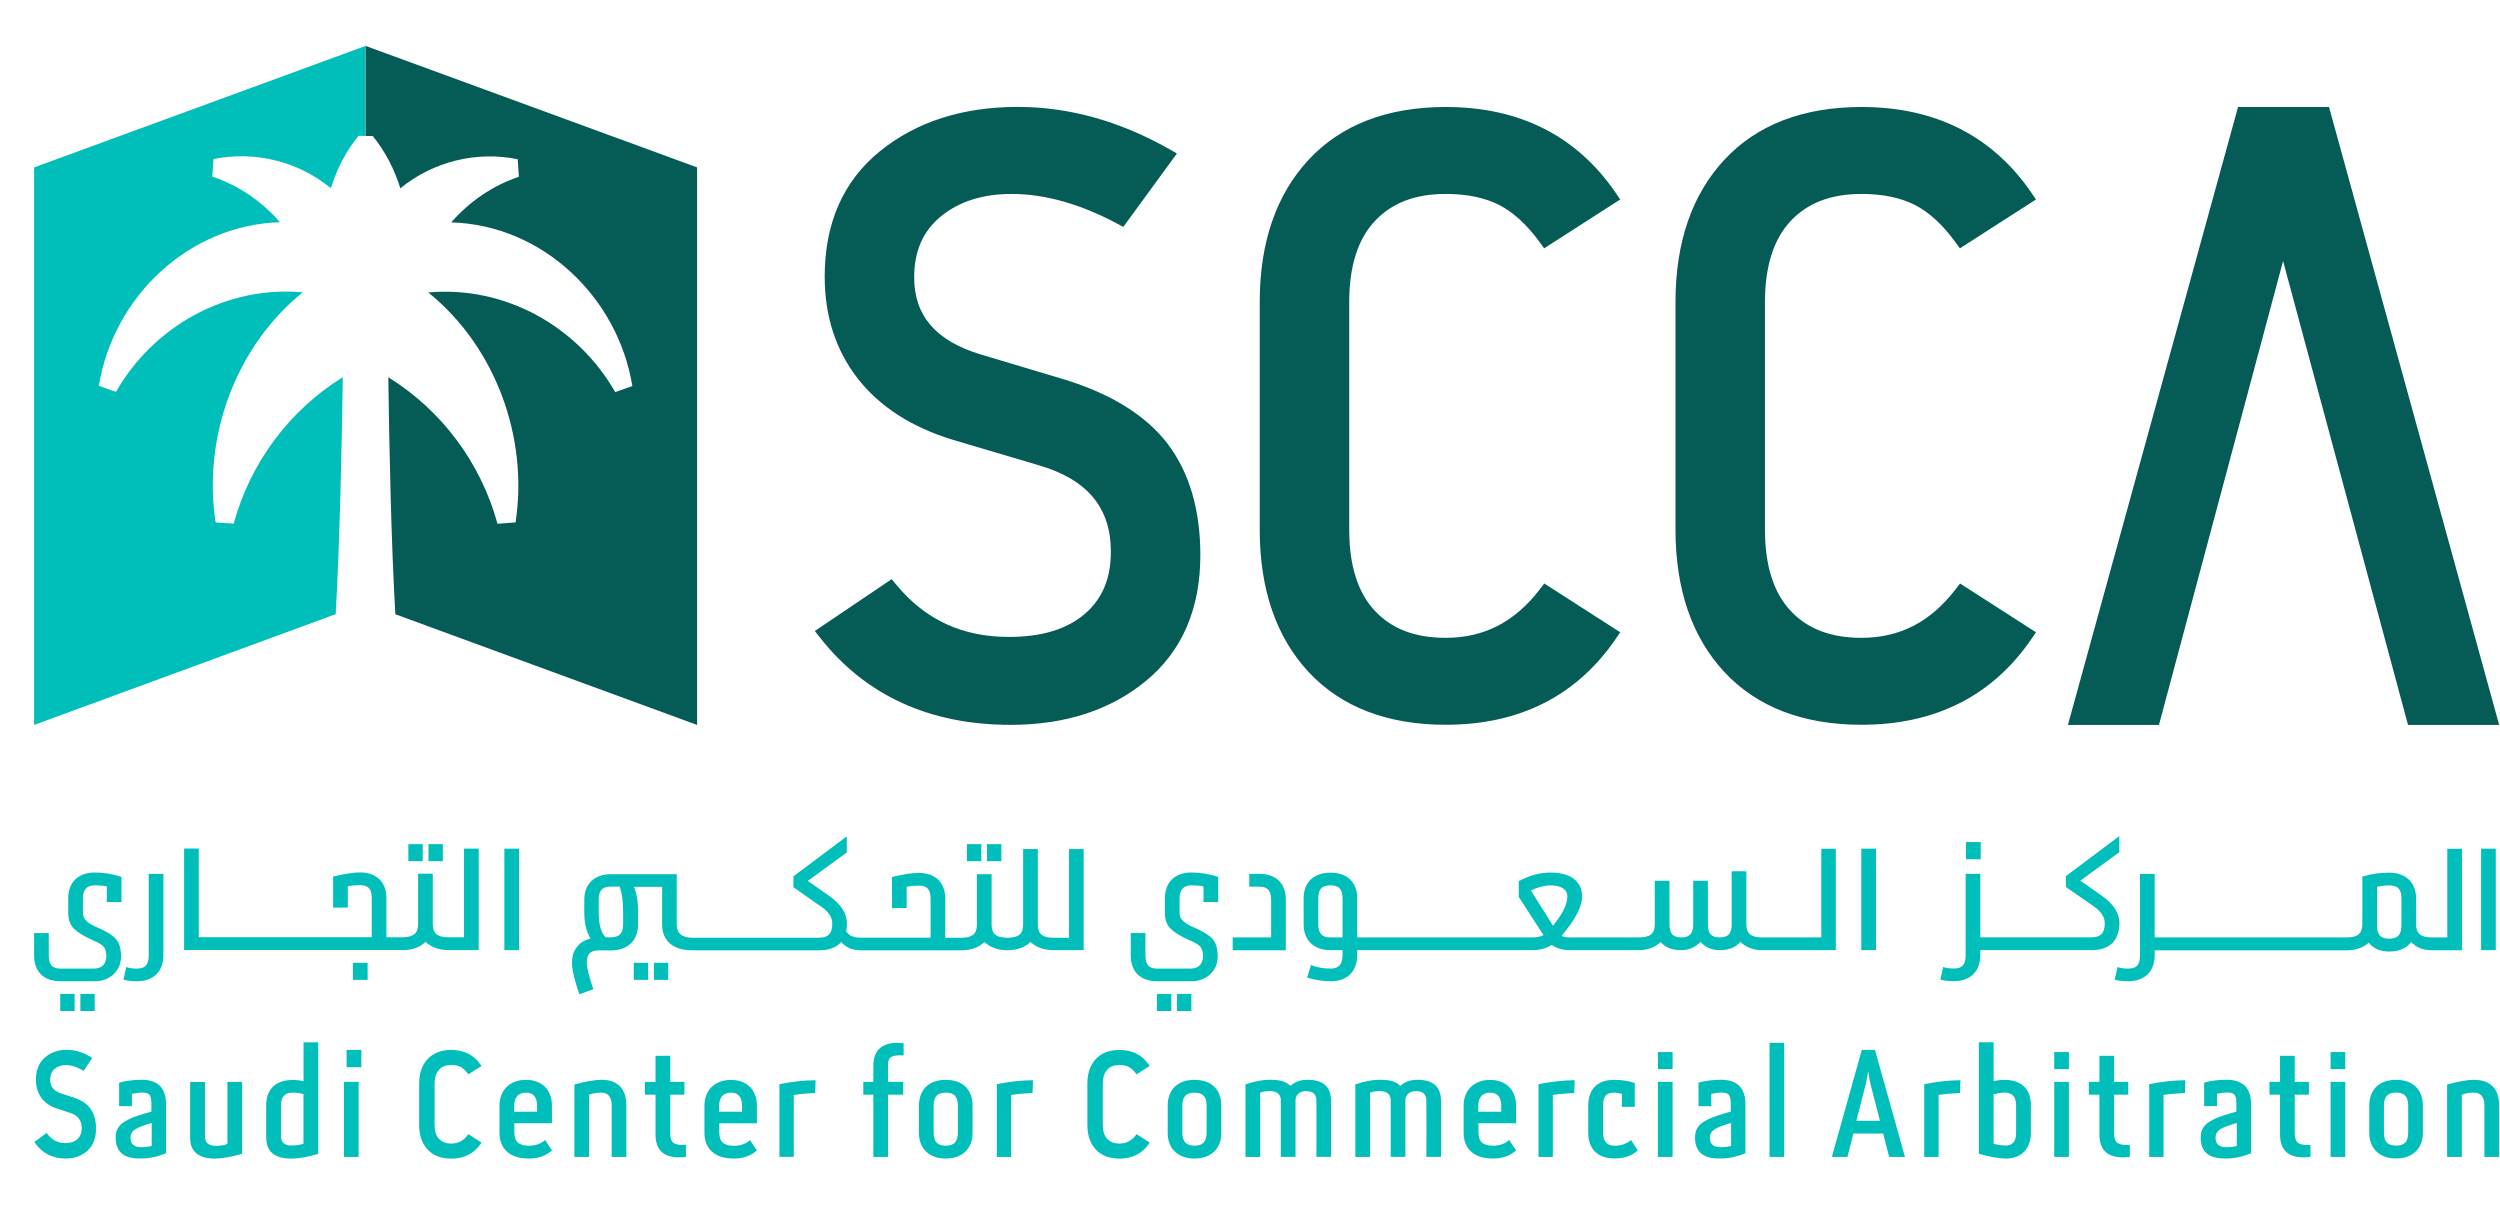
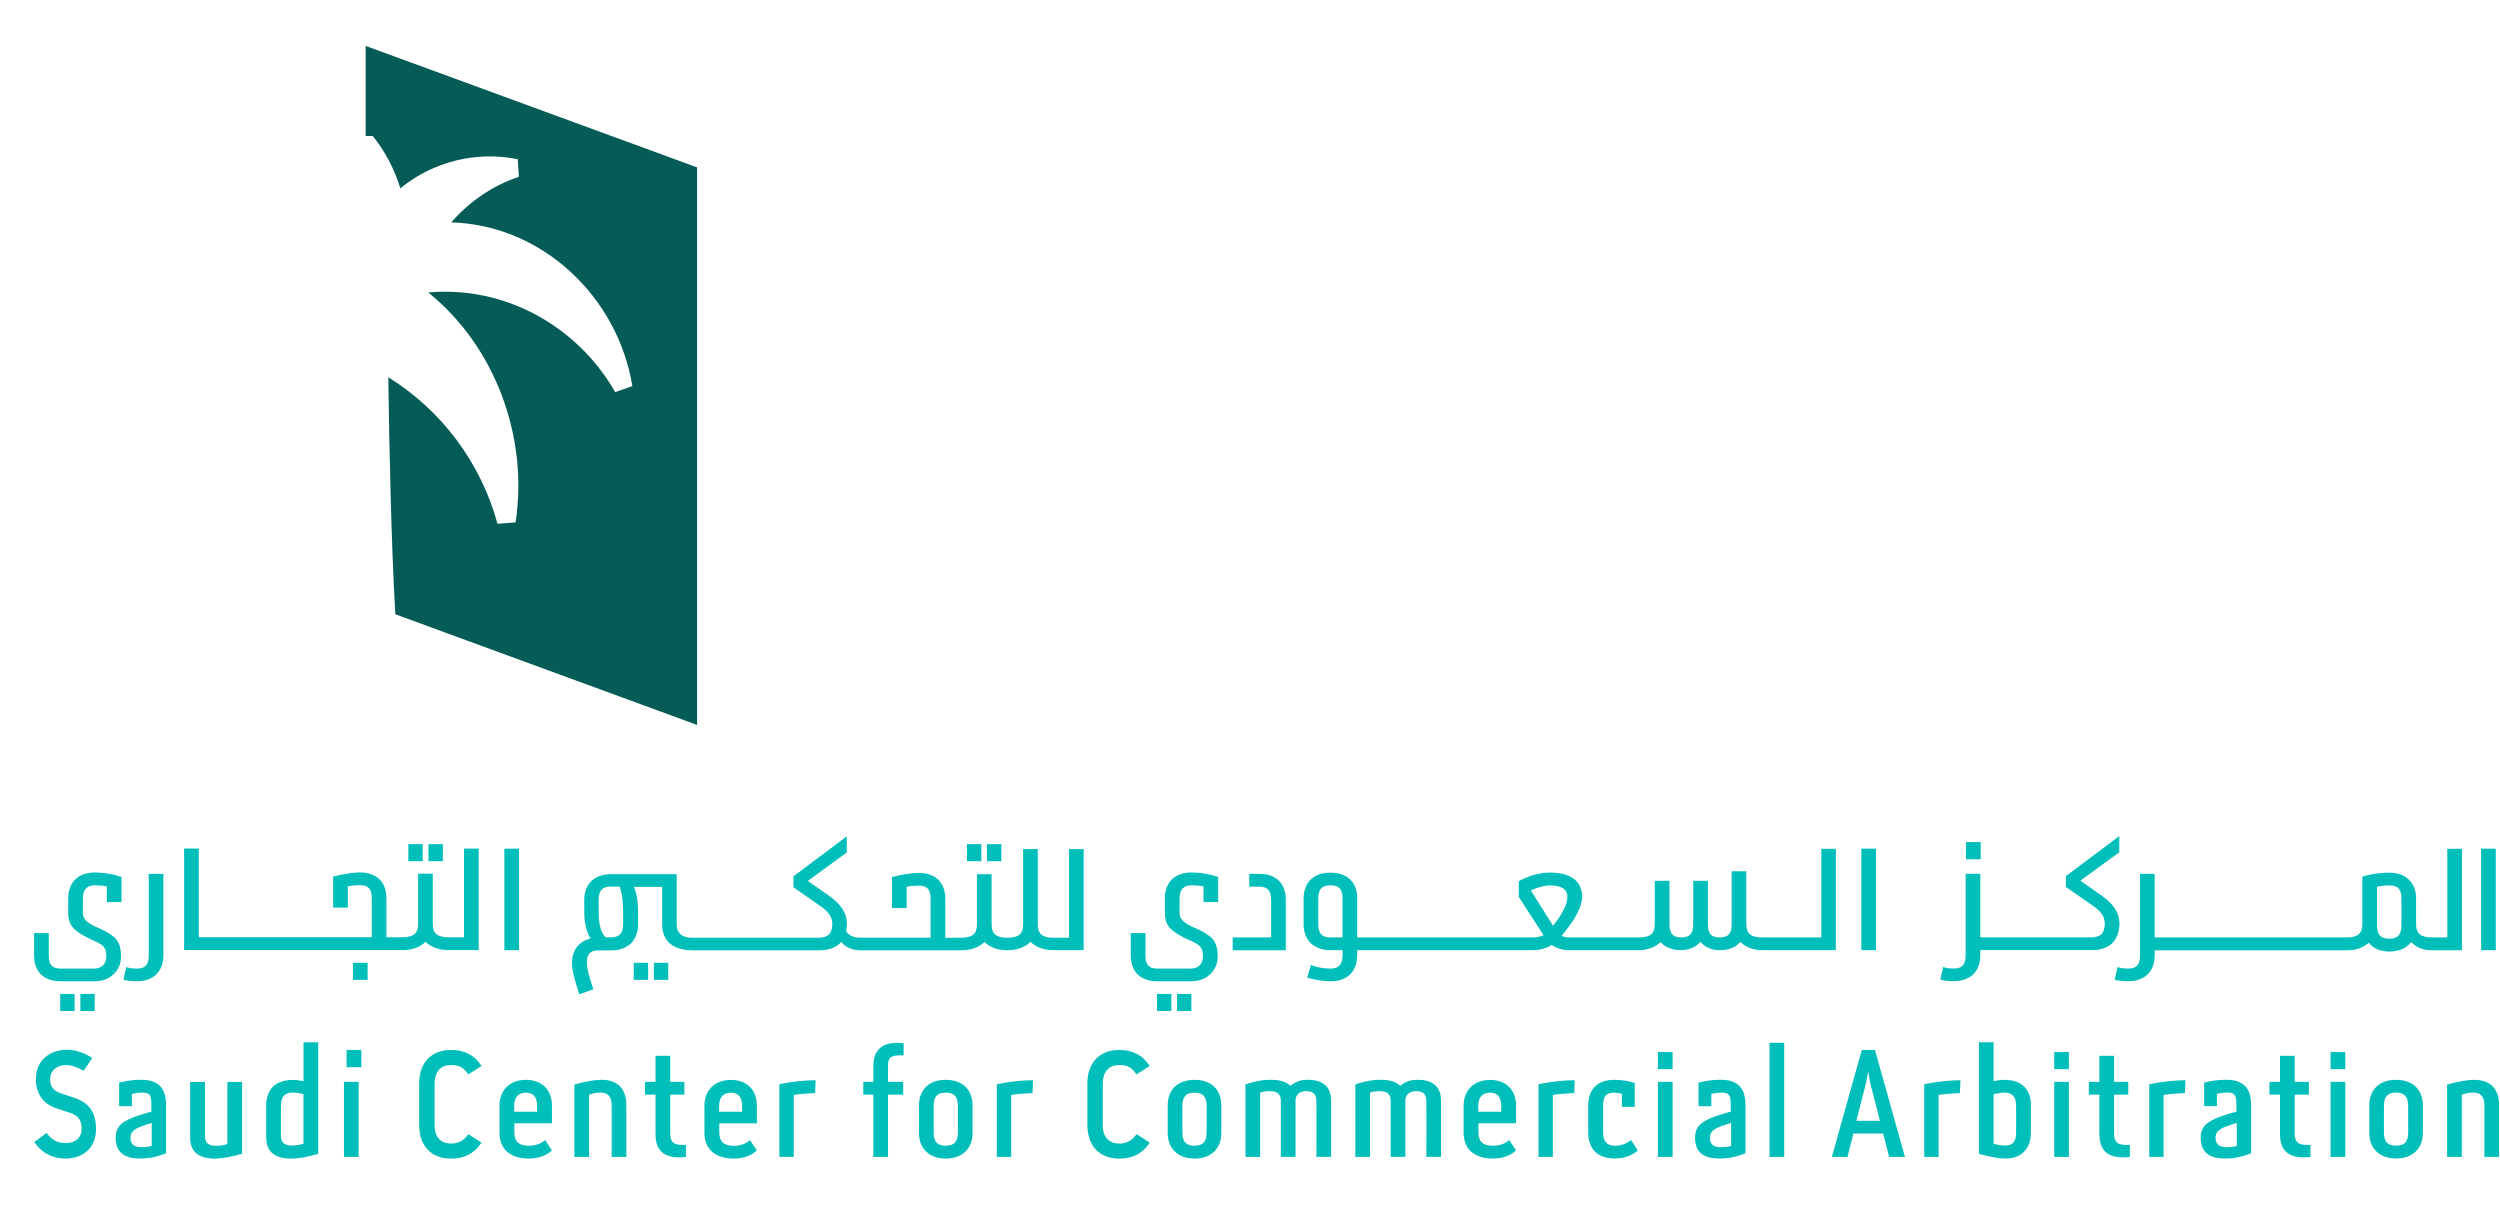
<svg xmlns="http://www.w3.org/2000/svg" width="220" height="106" xml:space="preserve" overflow="hidden">
  <defs>
    <clipPath id="clip0">
      <rect x="4221" y="1214" width="220" height="106" />
    </clipPath>
    <clipPath id="clip1">
      <rect x="4221" y="1214" width="220" height="106" />
    </clipPath>
    <clipPath id="clip2">
      <rect x="4224" y="1217" width="217" height="99" />
    </clipPath>
    <clipPath id="clip3">
      <rect x="4224" y="1217" width="217" height="99" />
    </clipPath>
    <clipPath id="clip4">
      <rect x="4224" y="1217" width="217" height="99" />
    </clipPath>
  </defs>
  <g clip-path="url(#clip0)" transform="translate(-4221 -1214)">
    <g clip-path="url(#clip1)">
      <g clip-path="url(#clip2)">
        <g clip-path="url(#clip3)">
          <g clip-path="url(#clip4)">
-             <path d="M28.347 0 28.347 7.914 27.747 7.914C26.76 9.155 26.012 10.573 25.526 12.089L25.377 12.519C22.577 10.143 18.825 9.219 15.341 9.959 15.284 10.77 15.291 10.693 15.242 11.504 17.442 12.258 19.446 13.641 21.033 15.517 13.197 15.75 6.771 22.105 5.537 29.913 6.39 30.223 6.15 30.145 7.004 30.442 10.206 24.679 16.399 21.082 22.979 21.681 17.231 26.456 14.403 34.455 15.524 41.931 16.363 41.995 16.222 41.981 17.069 42.044 18.494 36.684 21.816 32.078 26.4 29.151 26.323 35.047 26.132 43.892 25.794 50.007L0 59.755 0 10.693 28.347 0Z" fill="#00BFBA" fill-rule="nonzero" fill-opacity="1" transform="matrix(1.029 0 0 1 4224 1218.04)" />
            <path d="M56.701 10.693 56.701 59.755 30.893 50.014C30.547 43.906 30.364 35.061 30.293 29.158 34.878 32.085 38.2 36.691 39.632 42.051 40.471 41.988 40.33 41.995 41.176 41.931 42.284 34.455 39.463 26.471 33.707 21.696 40.302 21.089 46.488 24.693 49.697 30.463 50.543 30.159 50.303 30.244 51.164 29.934 49.929 22.126 43.49 15.757 35.668 15.531 37.255 13.669 39.251 12.273 41.459 11.518 41.409 10.707 41.409 10.784 41.36 9.973 37.876 9.233 34.13 10.157 31.323 12.534 30.822 10.869 30.032 9.282 28.96 7.928L28.354 7.928 28.354 0 56.708 10.693Z" fill="#055C57" fill-rule="nonzero" fill-opacity="1" transform="matrix(1.029 0 0 1 4224 1218.04)" />
-             <path d="M196.255 5.375 188.482 5.375 173.932 59.755 181.718 59.755 192.333 18.931 203.019 59.755 210.813 59.755 196.262 5.375ZM150.219 15.411C151.679 13.81 153.668 13.027 156.292 13.027 158.076 13.027 159.607 13.352 160.827 13.986 162.047 14.621 163.218 15.729 164.304 17.259L164.692 17.816 171.202 13.514 170.8 12.907C167.464 7.907 162.576 5.375 156.285 5.375 151.284 5.375 147.334 6.94 144.548 10.023 141.776 13.091 140.373 17.302 140.373 22.528L140.373 42.58C140.373 47.814 141.776 52.024 144.548 55.093 147.334 58.175 151.284 59.74 156.285 59.74 162.576 59.74 167.464 57.208 170.8 52.208L171.202 51.601 164.706 47.306 164.311 47.835C162.174 50.698 159.55 52.088 156.285 52.088 153.654 52.088 151.665 51.312 150.212 49.704 148.759 48.11 148.025 45.712 148.025 42.587L148.025 22.535C148.025 19.41 148.759 17.012 150.212 15.418M114.664 15.411C116.124 13.81 118.106 13.027 120.736 13.027 122.521 13.027 124.051 13.352 125.272 13.986 126.492 14.621 127.663 15.729 128.749 17.259L129.137 17.816 135.647 13.514 135.245 12.907C131.909 7.907 127.021 5.375 120.729 5.375 115.729 5.375 111.779 6.94 108.993 10.023 106.221 13.091 104.817 17.302 104.817 22.528L104.817 42.58C104.817 47.814 106.221 52.024 108.993 55.093 111.779 58.175 115.729 59.74 120.729 59.74 127.021 59.74 131.902 57.208 135.245 52.208L135.647 51.601 129.151 47.306 128.756 47.835C126.619 50.698 123.995 52.088 120.729 52.088 118.099 52.088 116.11 51.312 114.657 49.704 113.204 48.11 112.47 45.712 112.47 42.587L112.47 22.535C112.47 19.41 113.204 17.012 114.657 15.418M96.96 35.047C98.801 37.544 99.739 40.831 99.739 44.816 99.739 49.52 98.187 53.237 95.119 55.854 92.094 58.436 88.186 59.748 83.524 59.748 76.605 59.748 71.117 57.173 67.231 52.095L66.766 51.488 73.339 46.925 73.748 47.433C76.238 50.515 79.391 52.01 83.376 52.01 86.155 52.01 88.327 51.333 89.844 49.993 91.353 48.667 92.086 46.868 92.086 44.506 92.086 40.626 90.062 38.137 85.894 36.895L78.58 34.666C75.032 33.552 72.295 31.732 70.433 29.264 68.564 26.795 67.612 23.776 67.612 20.299 67.612 15.588 69.206 11.87 72.352 9.254 75.455 6.672 79.419 5.367 84.13 5.367 88.503 5.367 92.848 6.616 97.059 9.07L97.736 9.465 93.151 15.926 92.608 15.63C89.463 13.902 86.43 13.027 83.601 13.027 81.126 13.027 79.08 13.697 77.536 15.016 76.005 16.314 75.265 18.07 75.265 20.377 75.265 23.741 77.12 25.956 80.942 27.148L88.179 29.377C92.171 30.646 95.126 32.557 96.967 35.047" fill="#055C57" fill-rule="nonzero" fill-opacity="1" transform="matrix(1.029 0 0 1 4224 1218.04)" />
            <path d="M34.631 90.09C34.885 89.815 35.224 89.681 35.682 89.681 35.992 89.681 36.253 89.738 36.465 89.844 36.677 89.956 36.881 90.147 37.065 90.408L37.135 90.507 38.264 89.766 38.193 89.66C37.615 88.793 36.768 88.355 35.682 88.355 34.815 88.355 34.137 88.623 33.651 89.159 33.171 89.688 32.931 90.415 32.931 91.325L32.931 94.95C32.931 95.853 33.171 96.586 33.651 97.115 34.13 97.651 34.815 97.919 35.682 97.919 36.768 97.919 37.615 97.482 38.193 96.615L38.264 96.509 37.142 95.768 37.072 95.86C36.705 96.354 36.246 96.593 35.682 96.593 35.224 96.593 34.885 96.459 34.631 96.184 34.377 95.909 34.25 95.493 34.25 94.957L34.25 91.332C34.25 90.789 34.377 90.38 34.631 90.105M91.776 90.09C92.03 89.815 92.369 89.681 92.827 89.681 93.137 89.681 93.398 89.738 93.61 89.844 93.822 89.956 94.026 90.147 94.209 90.408L94.28 90.507 95.409 89.766 95.338 89.66C94.76 88.793 93.913 88.355 92.827 88.355 91.96 88.355 91.282 88.623 90.796 89.159 90.316 89.688 90.076 90.415 90.076 91.325L90.076 94.95C90.076 95.853 90.316 96.586 90.796 97.115 91.275 97.651 91.96 97.919 92.827 97.919 93.913 97.919 94.76 97.482 95.338 96.615L95.409 96.509 94.287 95.768 94.216 95.86C93.85 96.354 93.391 96.593 92.827 96.593 92.369 96.593 92.03 96.459 91.776 96.184 91.522 95.909 91.395 95.493 91.395 94.957L91.395 91.332C91.395 90.789 91.522 90.38 91.776 90.105M4.853 93.575C5.149 94.012 5.297 94.59 5.297 95.289 5.297 96.114 5.05 96.77 4.556 97.228 4.07 97.68 3.449 97.912 2.701 97.912 1.594 97.912 0.719 97.461 0.092 96.565L0.021 96.459 1.072 95.655 1.136 95.747C1.538 96.29 2.038 96.551 2.673 96.551 3.118 96.551 3.463 96.431 3.71 96.198 3.95 95.966 4.07 95.648 4.07 95.232 4.07 94.548 3.745 94.111 3.082 93.892L1.911 93.497C1.347 93.3 0.903 92.982 0.607 92.545 0.31 92.108 0.155 91.579 0.155 90.965 0.155 90.14 0.409 89.484 0.917 89.025 1.411 88.574 2.045 88.341 2.8 88.341 3.498 88.341 4.197 88.56 4.867 88.99L4.973 89.061 4.239 90.196 4.154 90.147C3.654 89.844 3.167 89.688 2.715 89.688 2.321 89.688 1.996 89.808 1.742 90.034 1.495 90.26 1.375 90.57 1.375 90.979 1.375 91.572 1.672 91.96 2.285 92.171L3.442 92.566C4.084 92.792 4.556 93.123 4.846 93.561M50.374 76.153C50.374 75.279 50.275 74.552 50.085 73.981L49.323 73.981C48.596 73.981 48.286 74.312 48.286 75.152L48.286 76.21C48.286 77.338 48.491 78.072 48.886 78.446L49.323 78.446C50.042 78.446 50.374 78.114 50.374 77.289L50.374 76.146ZM89.759 70.645 89.759 79.574 87.114 79.574C87.114 79.574 87.114 79.574 87.114 79.574 86.331 79.56 85.703 79.313 85.21 78.848 84.744 79.32 84.095 79.567 83.291 79.581 83.291 79.581 83.291 79.581 83.291 79.581L83.171 79.581C83.171 79.581 83.171 79.581 83.171 79.581 82.388 79.567 81.754 79.32 81.267 78.855 80.801 79.327 80.152 79.574 79.348 79.588 79.348 79.588 79.348 79.588 79.348 79.588L70.581 79.588C70.581 79.588 70.581 79.581 70.581 79.581 69.925 79.56 69.403 79.32 69.022 78.855 68.627 79.341 67.986 79.588 67.111 79.588L56.284 79.588C56.284 79.588 56.284 79.588 56.284 79.588 54.613 79.581 53.71 78.735 53.71 77.31L53.71 74.002 51.298 74.002C51.531 74.545 51.651 75.265 51.651 76.174L51.651 77.317C51.651 78.721 50.776 79.595 49.344 79.595L48.307 79.595C47.56 79.595 47.27 79.898 47.27 80.695 47.27 81.126 47.461 81.895 47.828 83.016L46.629 83.46C46.205 82.184 46.001 81.267 46.001 80.695 46.001 80.124 46.135 79.666 46.424 79.292 46.699 78.918 47.08 78.678 47.581 78.558 47.228 77.917 47.052 77.155 47.052 76.28L47.052 75.152C47.052 73.748 47.912 72.888 49.344 72.888L54.958 72.888 54.958 77.324C54.958 78.086 55.41 78.481 56.306 78.481L67.104 78.481C67.922 78.481 68.261 78.093 68.261 77.24 68.261 76.696 67.95 76.196 67.309 75.737 67.062 75.568 66.751 75.349 66.371 75.067 65.975 74.792 65.651 74.552 65.362 74.341L64.939 74.037 64.939 73.078 69.502 69.558 69.502 70.976 66.173 73.48C66.702 73.854 67.316 74.298 68 74.799 69.022 75.54 69.523 76.358 69.516 77.261 69.516 77.472 69.488 77.691 69.446 77.903 69.664 78.276 70.059 78.474 70.645 78.474L76.668 78.474 76.668 75.053C76.668 74.221 76.372 73.896 75.659 73.896 75.321 73.896 74.975 73.924 74.623 73.995L74.623 75.871 73.367 75.871 73.367 73.135C74.334 72.895 75.095 72.775 75.659 72.775 77.077 72.775 77.924 73.621 77.924 75.032L77.924 78.481 79.285 78.481C80.209 78.481 80.632 78.163 80.632 77.324L80.632 72.888 81.888 72.888 81.888 77.324C81.888 78.156 82.297 78.481 83.235 78.481 84.173 78.481 84.582 78.163 84.582 77.324L84.582 70.68 85.837 70.68 85.837 77.324C85.837 78.156 86.246 78.481 87.184 78.481L88.51 78.481 88.51 70.68 89.766 70.68ZM79.779 71.745 81.006 71.745 81.006 70.243 79.779 70.243 79.779 71.745ZM82.72 70.243 81.493 70.243 81.493 71.745 82.72 71.745 82.72 70.243ZM51.284 82.191 52.511 82.191 52.511 80.689 51.284 80.689 51.284 82.191ZM53.005 82.191 54.232 82.191 54.232 80.689 53.005 80.689 53.005 82.191ZM40.217 79.574 41.473 79.574 41.473 70.645 40.217 70.645 40.217 79.574ZM31.436 79.574 31.556 79.574C31.556 79.574 31.556 79.574 31.556 79.574 32.36 79.56 33.009 79.313 33.474 78.841 33.961 79.313 34.596 79.553 35.379 79.567 35.379 79.567 35.379 79.567 35.379 79.567L38.024 79.567 38.024 70.638 36.768 70.638 36.768 78.439 35.442 78.439C34.504 78.439 34.095 78.121 34.095 77.282L34.095 72.845 32.84 72.845 32.84 77.282C32.84 78.114 32.416 78.439 31.492 78.439L30.131 78.439 30.131 74.99C30.131 73.586 29.285 72.733 27.867 72.733 27.31 72.733 26.548 72.859 25.575 73.092L25.575 75.829 26.83 75.829 26.83 73.953C27.183 73.882 27.529 73.854 27.867 73.854 28.579 73.854 28.876 74.171 28.876 75.011L28.876 78.431 14.085 78.431 14.085 70.631 12.83 70.631 12.83 79.56 31.422 79.56ZM34.956 70.243 33.728 70.243 33.728 71.745 34.956 71.745 34.956 70.243ZM33.235 70.243 32.007 70.243 32.007 71.745 33.235 71.745 33.235 70.243ZM27.268 82.191 28.523 82.191 28.523 80.689 27.268 80.689 27.268 82.191ZM9.804 80.032C9.804 80.865 9.501 81.196 8.795 81.196 8.4 81.196 8.104 81.154 7.885 81.055L7.639 82.17C7.949 82.268 8.337 82.311 8.781 82.311 10.199 82.311 11.059 81.464 11.059 80.018L11.059 72.859 9.804 72.859 9.804 80.032ZM2.92 74.997 2.92 76.301C2.92 76.901 3.082 77.359 3.414 77.691 3.738 78.022 4.274 78.361 5.008 78.692 5.473 78.897 5.784 79.08 5.946 79.264 6.094 79.447 6.179 79.722 6.179 80.096 6.179 80.752 5.826 81.196 5.128 81.196L2.264 81.196C1.552 81.196 1.255 80.865 1.255 80.018L1.255 78.072 0 78.072 0 80.032C0 81.478 0.832 82.311 2.264 82.311L5.17 82.311C5.84 82.311 6.383 82.099 6.806 81.683 7.23 81.267 7.434 80.752 7.434 80.124 7.434 79.454 7.3 78.96 7.025 78.622 6.75 78.29 6.277 77.966 5.593 77.663 4.556 77.204 4.175 76.894 4.175 76.273L4.175 75.025C4.175 74.256 4.514 73.868 5.184 73.868 5.551 73.868 5.904 73.896 6.221 73.967L6.221 75.342 7.476 75.342 7.476 73.127C6.686 72.859 5.925 72.74 5.184 72.74 3.781 72.74 2.92 73.6 2.92 74.997M3.957 84.927 5.184 84.927 5.184 83.425 3.957 83.425 3.957 84.927ZM2.236 84.927 3.463 84.927 3.463 83.425 2.236 83.425 2.236 84.927ZM156.263 79.574 157.519 79.574 157.519 70.645 156.263 70.645 156.263 79.574ZM129.899 77.423C130.717 76.379 131.126 75.519 131.126 74.862 131.126 74.207 130.583 73.875 129.666 73.875 129.172 73.875 128.615 74.03 128.001 74.319L129.899 77.423ZM111.899 75.039C111.899 74.207 111.588 73.868 110.862 73.868 110.136 73.868 109.825 74.2 109.825 75.039L109.825 77.296C109.825 78.114 110.143 78.453 110.862 78.453L111.899 78.453 111.899 75.046ZM154.084 70.645 154.084 79.574 147.771 79.574C147.038 79.574 146.424 79.334 145.916 78.848 145.521 79.334 144.936 79.574 144.146 79.574 143.476 79.574 142.933 79.334 142.51 78.848 142.058 79.334 141.515 79.574 140.859 79.574 140.083 79.574 139.498 79.334 139.103 78.862 138.602 79.334 137.974 79.574 137.248 79.574L131.323 79.574C130.71 79.574 130.209 79.419 129.793 79.116 129.32 79.419 128.756 79.574 128.142 79.574L113.154 79.574 113.154 79.976C113.154 81.436 112.322 82.311 110.89 82.311 110.234 82.311 109.564 82.198 108.873 81.993L109.197 80.879C109.698 81.091 110.262 81.196 110.89 81.196 111.603 81.182 111.899 80.823 111.899 79.976L111.899 79.574 110.862 79.574C109.444 79.574 108.57 78.7 108.57 77.296L108.57 75.018C108.57 73.614 109.43 72.754 110.862 72.754 112.294 72.754 113.154 73.586 113.154 75.018L113.154 78.453 128.171 78.453C128.509 78.453 128.826 78.382 129.087 78.255L126.971 74.891 126.971 73.501C127.874 73.001 128.77 72.747 129.673 72.747 131.408 72.747 132.388 73.522 132.388 74.862 132.388 75.737 131.803 76.894 130.632 78.311 130.808 78.41 131.027 78.453 131.288 78.453L137.255 78.453C138.179 78.453 138.602 78.135 138.602 77.296L138.602 73.473 139.858 73.473 139.858 77.296C139.858 78.128 140.161 78.453 140.866 78.453 141.572 78.453 141.889 78.135 141.889 77.296L141.889 73.473 143.144 73.473 143.144 77.296C143.144 78.128 143.441 78.453 144.153 78.453 144.865 78.453 145.176 78.135 145.176 77.296L145.176 72.634 146.431 72.634 146.431 77.296C146.431 78.128 146.84 78.453 147.778 78.453L152.843 78.453 152.843 70.652 154.098 70.652ZM107.046 75.124C107.046 73.692 106.2 72.859 104.782 72.859L103.922 72.859 103.922 73.988 104.782 73.988C105.487 73.988 105.791 74.319 105.791 75.159L105.791 78.453 102.504 78.453 102.504 79.581 107.046 79.581 107.046 75.131ZM98.97 83.425 97.743 83.425 97.743 84.927 98.97 84.927 98.97 83.425ZM96.029 84.927 97.256 84.927 97.256 83.425 96.029 83.425 96.029 84.927ZM96.706 74.997 96.706 76.301C96.706 76.901 96.868 77.359 97.2 77.691 97.524 78.022 98.061 78.361 98.794 78.692 99.26 78.897 99.57 79.08 99.732 79.264 99.88 79.447 99.965 79.722 99.965 80.096 99.965 80.752 99.612 81.196 98.914 81.196L96.05 81.196C95.338 81.196 95.042 80.865 95.042 80.018L95.042 78.072 93.786 78.072 93.786 80.032C93.786 81.478 94.618 82.311 96.05 82.311L98.956 82.311C99.626 82.311 100.169 82.099 100.593 81.683 101.016 81.267 101.22 80.752 101.22 80.124 101.22 79.454 101.086 78.96 100.811 78.622 100.536 78.29 100.064 77.966 99.379 77.663 98.343 77.204 97.962 76.901 97.962 76.273L97.962 75.025C97.962 74.256 98.3 73.868 98.97 73.868 99.337 73.868 99.697 73.896 100.007 73.967L100.007 75.342 101.263 75.342 101.263 73.127C100.473 72.859 99.711 72.74 98.97 72.74 97.567 72.74 96.706 73.6 96.706 74.997M210.524 70.645 209.268 70.645 209.268 79.574 210.524 79.574 210.524 70.645ZM200.367 77.38C200.367 78.213 200.677 78.566 201.404 78.566 202.13 78.566 202.455 78.22 202.455 77.38L202.455 75.046C202.455 74.214 202.158 73.875 201.404 73.875 201.1 73.875 200.762 73.917 200.367 73.988L200.367 77.38ZM181.352 79.574 181.352 80.018C181.352 81.464 180.491 82.311 179.073 82.311 178.622 82.311 178.241 82.268 177.931 82.17L178.178 81.055C178.396 81.154 178.693 81.196 179.087 81.196 179.8 81.196 180.096 80.865 180.096 80.032L180.096 72.859 181.352 72.859 181.352 78.453 197.764 78.453C198.688 78.453 199.111 78.135 199.111 77.282L199.111 73.099C199.859 72.867 200.628 72.754 201.404 72.754 202.836 72.754 203.71 73.628 203.71 75.032L203.71 77.296C203.71 78.128 204.119 78.453 205.057 78.453L206.376 78.453 206.376 70.652 207.632 70.652 207.632 79.581 204.987 79.581C204.987 79.581 204.987 79.581 204.987 79.581 204.289 79.567 203.724 79.334 203.287 78.862 202.878 79.419 202.25 79.694 201.404 79.694 200.628 79.694 200.043 79.433 199.662 78.918 199.182 79.362 198.547 79.588 197.764 79.588L181.352 79.588ZM175.928 79.574C177.465 79.574 178.298 78.784 178.34 77.24 178.354 76.337 177.846 75.511 176.823 74.778 176.139 74.277 175.526 73.833 174.997 73.459L178.326 70.955 178.326 69.537 173.762 73.057 173.762 74.016 174.186 74.319C174.475 74.524 174.799 74.764 175.194 75.039 175.575 75.321 175.892 75.54 176.132 75.709 176.774 76.167 177.084 76.668 177.084 77.211 177.084 78.058 176.746 78.446 175.928 78.446L166.441 78.446 166.441 72.852 165.186 72.852 165.186 80.025C165.186 80.858 164.882 81.189 164.177 81.189 163.782 81.189 163.486 81.147 163.267 81.048L163.02 82.163C163.331 82.261 163.719 82.304 164.163 82.304 165.581 82.304 166.441 81.457 166.441 80.011L166.441 79.567 175.928 79.567ZM166.476 70.059 165.214 70.059 165.214 71.576 166.476 71.576 166.476 70.059ZM208.669 90.986C208.083 90.986 207.307 91.127 206.362 91.402L206.362 97.771 207.618 97.771 207.618 92.291C207.97 92.164 208.309 92.108 208.626 92.108 209.24 92.108 209.55 92.481 209.55 93.222L209.55 97.771 210.806 97.771 210.806 93.222C210.806 91.847 210.136 90.986 208.662 90.986M203.033 93.293C203.033 92.46 202.716 92.108 201.996 92.108 201.277 92.108 200.959 92.453 200.959 93.293L200.959 95.599C200.959 96.015 201.044 96.325 201.206 96.502 201.369 96.685 201.629 96.777 201.996 96.777 202.363 96.777 202.624 96.678 202.786 96.502 202.948 96.318 203.033 96.015 203.033 95.599L203.033 93.293ZM204.289 93.264 204.289 95.627C204.289 96.34 204.084 96.89 203.675 97.292 203.266 97.694 202.709 97.905 201.996 97.905 201.284 97.905 200.727 97.694 200.318 97.292 199.909 96.89 199.704 96.332 199.704 95.627L199.704 93.264C199.704 91.832 200.564 90.986 201.996 90.986 203.428 90.986 204.289 91.832 204.289 93.264M196.396 90.041 197.652 90.041 197.652 88.539 196.396 88.539 196.396 90.041ZM196.396 97.771 197.652 97.771 197.652 91.162 196.396 91.162 196.396 97.771ZM193.328 95.627 193.328 92.291 194.541 92.291 194.541 91.162 193.328 91.162 193.328 88.87 192.072 88.87 192.072 91.162 191.17 91.162 191.17 92.291 192.072 92.291 192.072 95.796C192.072 97.327 192.947 97.983 194.675 97.771L194.675 96.713C193.652 96.756 193.328 96.558 193.328 95.627M188.37 94.781C188.094 94.865 187.904 94.922 187.812 94.964 186.924 95.253 186.557 95.521 186.557 96.079 186.557 96.636 186.86 96.911 187.474 96.911 187.869 96.911 188.172 96.868 188.377 96.798L188.377 94.781ZM189.597 93.151 189.597 97.447C188.807 97.778 188.045 97.933 187.304 97.905 185.957 97.905 185.287 97.292 185.287 96.072 185.287 95.444 185.52 94.985 186.063 94.654 186.606 94.322 186.987 94.195 187.848 93.927 187.967 93.885 188.285 93.8 188.341 93.786L188.341 93.159C188.341 92.284 188.193 92.1 187.495 92.1 187.29 92.1 187.015 92.143 186.677 92.213L186.677 93.3 185.583 93.3 185.583 91.226C186.197 91.057 186.839 90.979 187.495 90.979 188.898 90.979 189.597 91.698 189.597 93.144M180.886 97.771 182.113 97.771 182.113 92.319C182.113 92.319 182.374 92.263 182.861 92.22 183.348 92.178 183.707 92.164 183.94 92.15L183.982 91.021C183.058 91.021 182.022 91.134 180.886 91.367L180.886 97.764ZM177.881 95.627 177.881 92.291 179.095 92.291 179.095 91.162 177.881 91.162 177.881 88.87 176.626 88.87 176.626 91.162 175.723 91.162 175.723 92.291 176.626 92.291 176.626 95.796C176.626 97.327 177.501 97.983 179.229 97.771L179.229 96.713C178.206 96.756 177.881 96.558 177.881 95.627M172.761 97.771 174.016 97.771 174.016 91.162 172.761 91.162 172.761 97.771ZM172.761 90.041 174.016 90.041 174.016 88.539 172.761 88.539 172.761 90.041ZM169.502 93.293C169.502 92.46 169.192 92.108 168.48 92.108 168.331 92.108 168.028 92.15 167.577 92.249L167.577 96.615C167.577 96.615 168.148 96.77 168.585 96.77 169.199 96.77 169.502 96.41 169.502 95.669L169.502 93.293ZM170.765 93.264 170.765 95.669C170.765 97.002 169.989 97.912 168.628 97.912 168.042 97.912 167.266 97.771 166.321 97.496L166.321 87.678 167.577 87.678 167.577 91.099C167.915 91.028 168.219 90.986 168.48 90.986 169.996 90.986 170.772 91.818 170.772 93.264M161.645 97.771 162.872 97.771 162.872 92.319C162.872 92.319 163.133 92.263 163.62 92.22 164.114 92.178 164.466 92.164 164.699 92.15L164.741 91.021C163.817 91.021 162.781 91.134 161.645 91.367L161.645 97.764ZM157.857 94.59 157.145 91.741C157.025 91.311 156.926 90.81 156.856 90.217 156.757 90.831 156.665 91.346 156.553 91.727L155.84 94.59 157.843 94.59ZM157.434 88.355 159.995 97.771 158.647 97.771 158.132 95.712 155.586 95.712 155.078 97.771 153.745 97.771 156.306 88.355 157.434 88.355ZM148.413 97.771 149.669 97.771 149.669 87.728 148.413 87.728 148.413 97.771ZM144.569 94.964C143.68 95.26 143.314 95.521 143.314 96.079 143.314 96.636 143.617 96.911 144.224 96.911 144.619 96.911 144.922 96.868 145.126 96.798L145.126 94.781C144.851 94.865 144.661 94.922 144.569 94.964M145.098 93.793 145.098 93.166C145.098 92.291 144.95 92.108 144.252 92.108 144.047 92.108 143.772 92.15 143.434 92.22L143.434 93.307 142.34 93.307 142.34 91.233C142.954 91.064 143.596 90.979 144.252 90.979 145.655 90.979 146.354 91.698 146.354 93.151L146.354 97.447C145.564 97.778 144.802 97.933 144.061 97.905 142.714 97.905 142.044 97.292 142.044 96.072 142.044 95.444 142.277 94.985 142.82 94.654 143.363 94.322 143.751 94.195 144.604 93.927 144.724 93.885 145.042 93.8 145.091 93.786M138.87 97.771 140.126 97.771 140.126 91.162 138.87 91.162 138.87 97.771ZM138.87 90.041 140.126 90.041 140.126 88.539 138.87 88.539 138.87 90.041ZM136.564 96.283C136.197 96.615 135.732 96.784 135.174 96.784 134.504 96.784 134.18 96.396 134.18 95.599L134.18 93.293C134.18 92.39 134.455 92.115 135.146 92.115 135.28 92.115 135.499 92.143 135.788 92.213L135.788 93.363 136.888 93.363 136.888 91.261C136.345 91.078 135.76 90.986 135.132 90.986 133.728 90.986 132.91 91.776 132.91 93.264L132.91 95.627C132.91 97.059 133.7 97.905 135.174 97.905 135.978 97.905 136.634 97.672 137.149 97.193L136.564 96.276ZM128.657 97.771 129.884 97.771 129.884 92.319C129.884 92.319 130.145 92.263 130.632 92.22 131.119 92.178 131.478 92.164 131.711 92.15L131.754 91.021C130.83 91.021 129.793 91.134 128.657 91.367L128.657 97.764ZM125.469 93.293C125.469 92.503 125.159 92.115 124.517 92.115 123.875 92.115 123.508 92.503 123.508 93.293L123.508 93.793 125.469 93.793 125.469 93.293ZM126.739 93.264 126.739 94.809 123.522 94.809 123.522 95.599C123.522 96.417 123.903 96.784 124.764 96.784 125.321 96.784 125.787 96.615 126.153 96.283L126.739 97.2C126.224 97.672 125.568 97.912 124.764 97.912 123.142 97.912 122.253 97.066 122.253 95.634L122.253 93.271C122.253 91.882 123.156 90.993 124.517 90.993 125.878 90.993 126.739 91.868 126.739 93.271M118.296 90.986C117.725 90.972 117.231 91.155 116.836 91.515 116.498 91.169 115.976 90.986 115.256 90.986 114.558 90.958 113.796 91.099 112.992 91.388L112.992 97.771 114.248 97.771 114.248 92.122C114.424 92.023 114.713 91.981 115.094 91.981 115.708 91.981 116.018 92.256 116.018 92.813L116.018 97.764 117.273 97.764 117.273 92.672C117.372 92.213 117.668 91.981 118.204 91.981 118.776 91.981 119.065 92.256 119.065 92.813 119.079 94.47 119.079 96.121 119.065 97.764L120.32 97.764 120.32 92.841C120.32 91.607 119.65 90.979 118.303 90.979M108.901 90.986C108.33 90.972 107.836 91.155 107.441 91.515 107.103 91.169 106.581 90.986 105.861 90.986 105.163 90.958 104.401 91.099 103.597 91.388L103.597 97.771 104.853 97.771 104.853 92.122C105.029 92.023 105.318 91.981 105.699 91.981 106.313 91.981 106.623 92.256 106.623 92.813L106.623 97.764 107.879 97.764 107.879 92.672C107.977 92.213 108.273 91.981 108.802 91.981 109.374 91.981 109.663 92.256 109.663 92.813 109.677 94.47 109.677 96.121 109.663 97.764L110.918 97.764 110.918 92.841C110.918 91.607 110.248 90.979 108.901 90.979M100.275 93.293C100.275 92.46 99.958 92.115 99.238 92.115 98.519 92.115 98.201 92.46 98.201 93.293L98.201 95.599C98.201 96.015 98.286 96.325 98.448 96.502 98.611 96.685 98.872 96.784 99.238 96.784 99.605 96.784 99.866 96.685 100.028 96.502 100.191 96.318 100.275 96.015 100.275 95.599L100.275 93.293ZM101.531 93.264 101.531 95.627C101.531 96.34 101.326 96.897 100.917 97.299 100.508 97.701 99.951 97.912 99.238 97.912 98.526 97.912 97.969 97.701 97.56 97.299 97.151 96.897 96.946 96.34 96.946 95.627L96.946 93.264C96.946 91.832 97.807 90.986 99.238 90.986 100.67 90.986 101.531 91.832 101.531 93.264M82.332 97.771 83.559 97.771 83.559 92.319C83.559 92.319 83.82 92.263 84.307 92.22 84.8 92.178 85.153 92.164 85.386 92.15L85.428 91.021C84.504 91.021 83.467 91.134 82.332 91.367L82.332 97.764ZM77.966 92.115C77.246 92.115 76.929 92.46 76.929 93.293L76.929 95.599C76.929 96.015 77.014 96.325 77.176 96.502 77.338 96.685 77.599 96.784 77.966 96.784 78.333 96.784 78.594 96.685 78.756 96.502 78.918 96.318 79.003 96.015 79.003 95.599L79.003 93.293C79.003 92.46 78.692 92.115 77.966 92.115M77.966 90.986C79.398 90.986 80.258 91.832 80.258 93.264L80.258 95.627C80.258 96.34 80.054 96.897 79.645 97.299 79.236 97.701 78.678 97.912 77.966 97.912 77.254 97.912 76.696 97.701 76.287 97.299 75.878 96.897 75.674 96.34 75.674 95.627L75.674 93.264C75.674 91.832 76.534 90.986 77.966 90.986M73.029 97.771 73.029 92.291 74.326 92.291 74.326 91.162 73.029 91.162 73.029 89.787C73.029 89.329 73.099 89.061 73.367 88.941 73.642 88.828 73.805 88.828 74.362 88.828L74.362 87.77C72.669 87.558 71.773 88.242 71.773 89.759L71.773 91.162 70.913 91.162 70.913 92.291 71.773 92.291 71.773 97.771 73.029 97.771ZM64.967 92.319C64.967 92.319 65.228 92.263 65.715 92.22 66.208 92.178 66.561 92.164 66.794 92.15L66.836 91.021C65.912 91.021 64.875 91.134 63.74 91.367L63.74 97.764 64.967 97.764 64.967 92.312ZM58.584 93.793 60.545 93.793 60.545 93.293C60.545 92.503 60.227 92.115 59.592 92.115 58.958 92.115 58.584 92.503 58.584 93.293L58.584 93.793ZM61.814 97.2C61.299 97.672 60.643 97.912 59.839 97.912 58.217 97.912 57.328 97.066 57.328 95.634L57.328 93.271C57.328 91.882 58.224 90.993 59.592 90.993 60.961 90.993 61.814 91.868 61.814 93.271L61.814 94.816 58.598 94.816 58.598 95.606C58.598 96.424 58.979 96.791 59.839 96.791 60.396 96.791 60.862 96.622 61.229 96.29L61.814 97.207ZM53.146 95.796C53.146 97.327 54.02 97.983 55.748 97.771L55.748 96.713C54.726 96.756 54.401 96.558 54.401 95.627L54.401 92.291 55.614 92.291 55.614 91.162 54.401 91.162 54.401 88.87 53.146 88.87 53.146 91.162 52.243 91.162 52.243 92.291 53.146 92.291 53.146 95.796ZM48.512 90.986C47.926 90.986 47.151 91.127 46.205 91.402L46.205 97.771 47.461 97.771 47.461 92.291C47.814 92.164 48.159 92.108 48.469 92.108 49.083 92.108 49.394 92.481 49.394 93.222L49.394 97.771 50.649 97.771 50.649 93.222C50.649 91.847 49.979 90.979 48.512 90.979M41.057 93.793 43.017 93.793 43.017 93.293C43.017 92.503 42.7 92.115 42.065 92.115 41.43 92.115 41.057 92.503 41.057 93.293L41.057 93.793ZM39.801 95.627 39.801 93.264C39.801 91.875 40.704 90.986 42.065 90.986 43.426 90.986 44.287 91.861 44.287 93.264L44.287 94.809 41.071 94.809 41.071 95.599C41.071 96.417 41.452 96.784 42.312 96.784 42.869 96.784 43.335 96.615 43.702 96.283L44.287 97.2C43.772 97.672 43.116 97.912 42.312 97.912 40.69 97.912 39.801 97.066 39.801 95.634M27.987 88.355 26.724 88.355 26.724 89.872 27.987 89.872 27.987 88.355ZM27.754 91.162 26.499 91.162 26.499 97.771 27.754 97.771 27.754 91.162ZM21.11 95.938C21.11 96.495 21.428 96.77 22.041 96.77 22.479 96.77 23.036 96.629 23.036 96.615L23.036 92.234C22.697 92.15 22.394 92.108 22.147 92.108 21.435 92.108 21.11 92.453 21.11 93.285L21.11 95.93ZM19.848 96.079 19.848 93.271C19.848 91.826 20.623 90.993 22.154 90.993 22.429 90.993 22.725 91.035 23.043 91.106L23.043 87.685 24.298 87.685 24.298 97.503C23.367 97.778 22.605 97.919 22.006 97.919 20.574 97.919 19.855 97.306 19.855 96.086M15.496 97.912C16.081 97.912 16.843 97.771 17.788 97.496L17.788 91.169 16.533 91.169 16.533 96.622C16.314 96.734 15.976 96.791 15.524 96.791 14.91 96.791 14.614 96.509 14.614 95.945L14.614 91.177 13.345 91.177 13.345 96.086C13.345 97.306 14.064 97.919 15.496 97.919M9.501 94.964C8.612 95.26 8.245 95.521 8.245 96.079 8.245 96.636 8.548 96.911 9.155 96.911 9.55 96.911 9.853 96.868 10.058 96.798L10.058 94.781C9.783 94.865 9.592 94.922 9.501 94.964M10.03 93.793 10.03 93.166C10.03 92.291 9.882 92.108 9.183 92.108 8.979 92.108 8.704 92.15 8.365 92.22L8.365 93.307 7.272 93.307 7.272 91.233C7.885 91.064 8.527 90.979 9.183 90.979 10.587 90.979 11.285 91.698 11.285 93.151L11.285 97.447C10.495 97.778 9.733 97.933 8.993 97.905 7.646 97.905 6.976 97.292 6.976 96.072 6.976 95.444 7.208 94.985 7.751 94.654 8.295 94.322 8.682 94.195 9.536 93.927 9.656 93.885 9.973 93.8 10.03 93.786" fill="#00BFBA" fill-rule="nonzero" fill-opacity="1" transform="matrix(1.029 0 0 1 4224 1218.04)" />
          </g>
        </g>
      </g>
    </g>
  </g>
</svg>